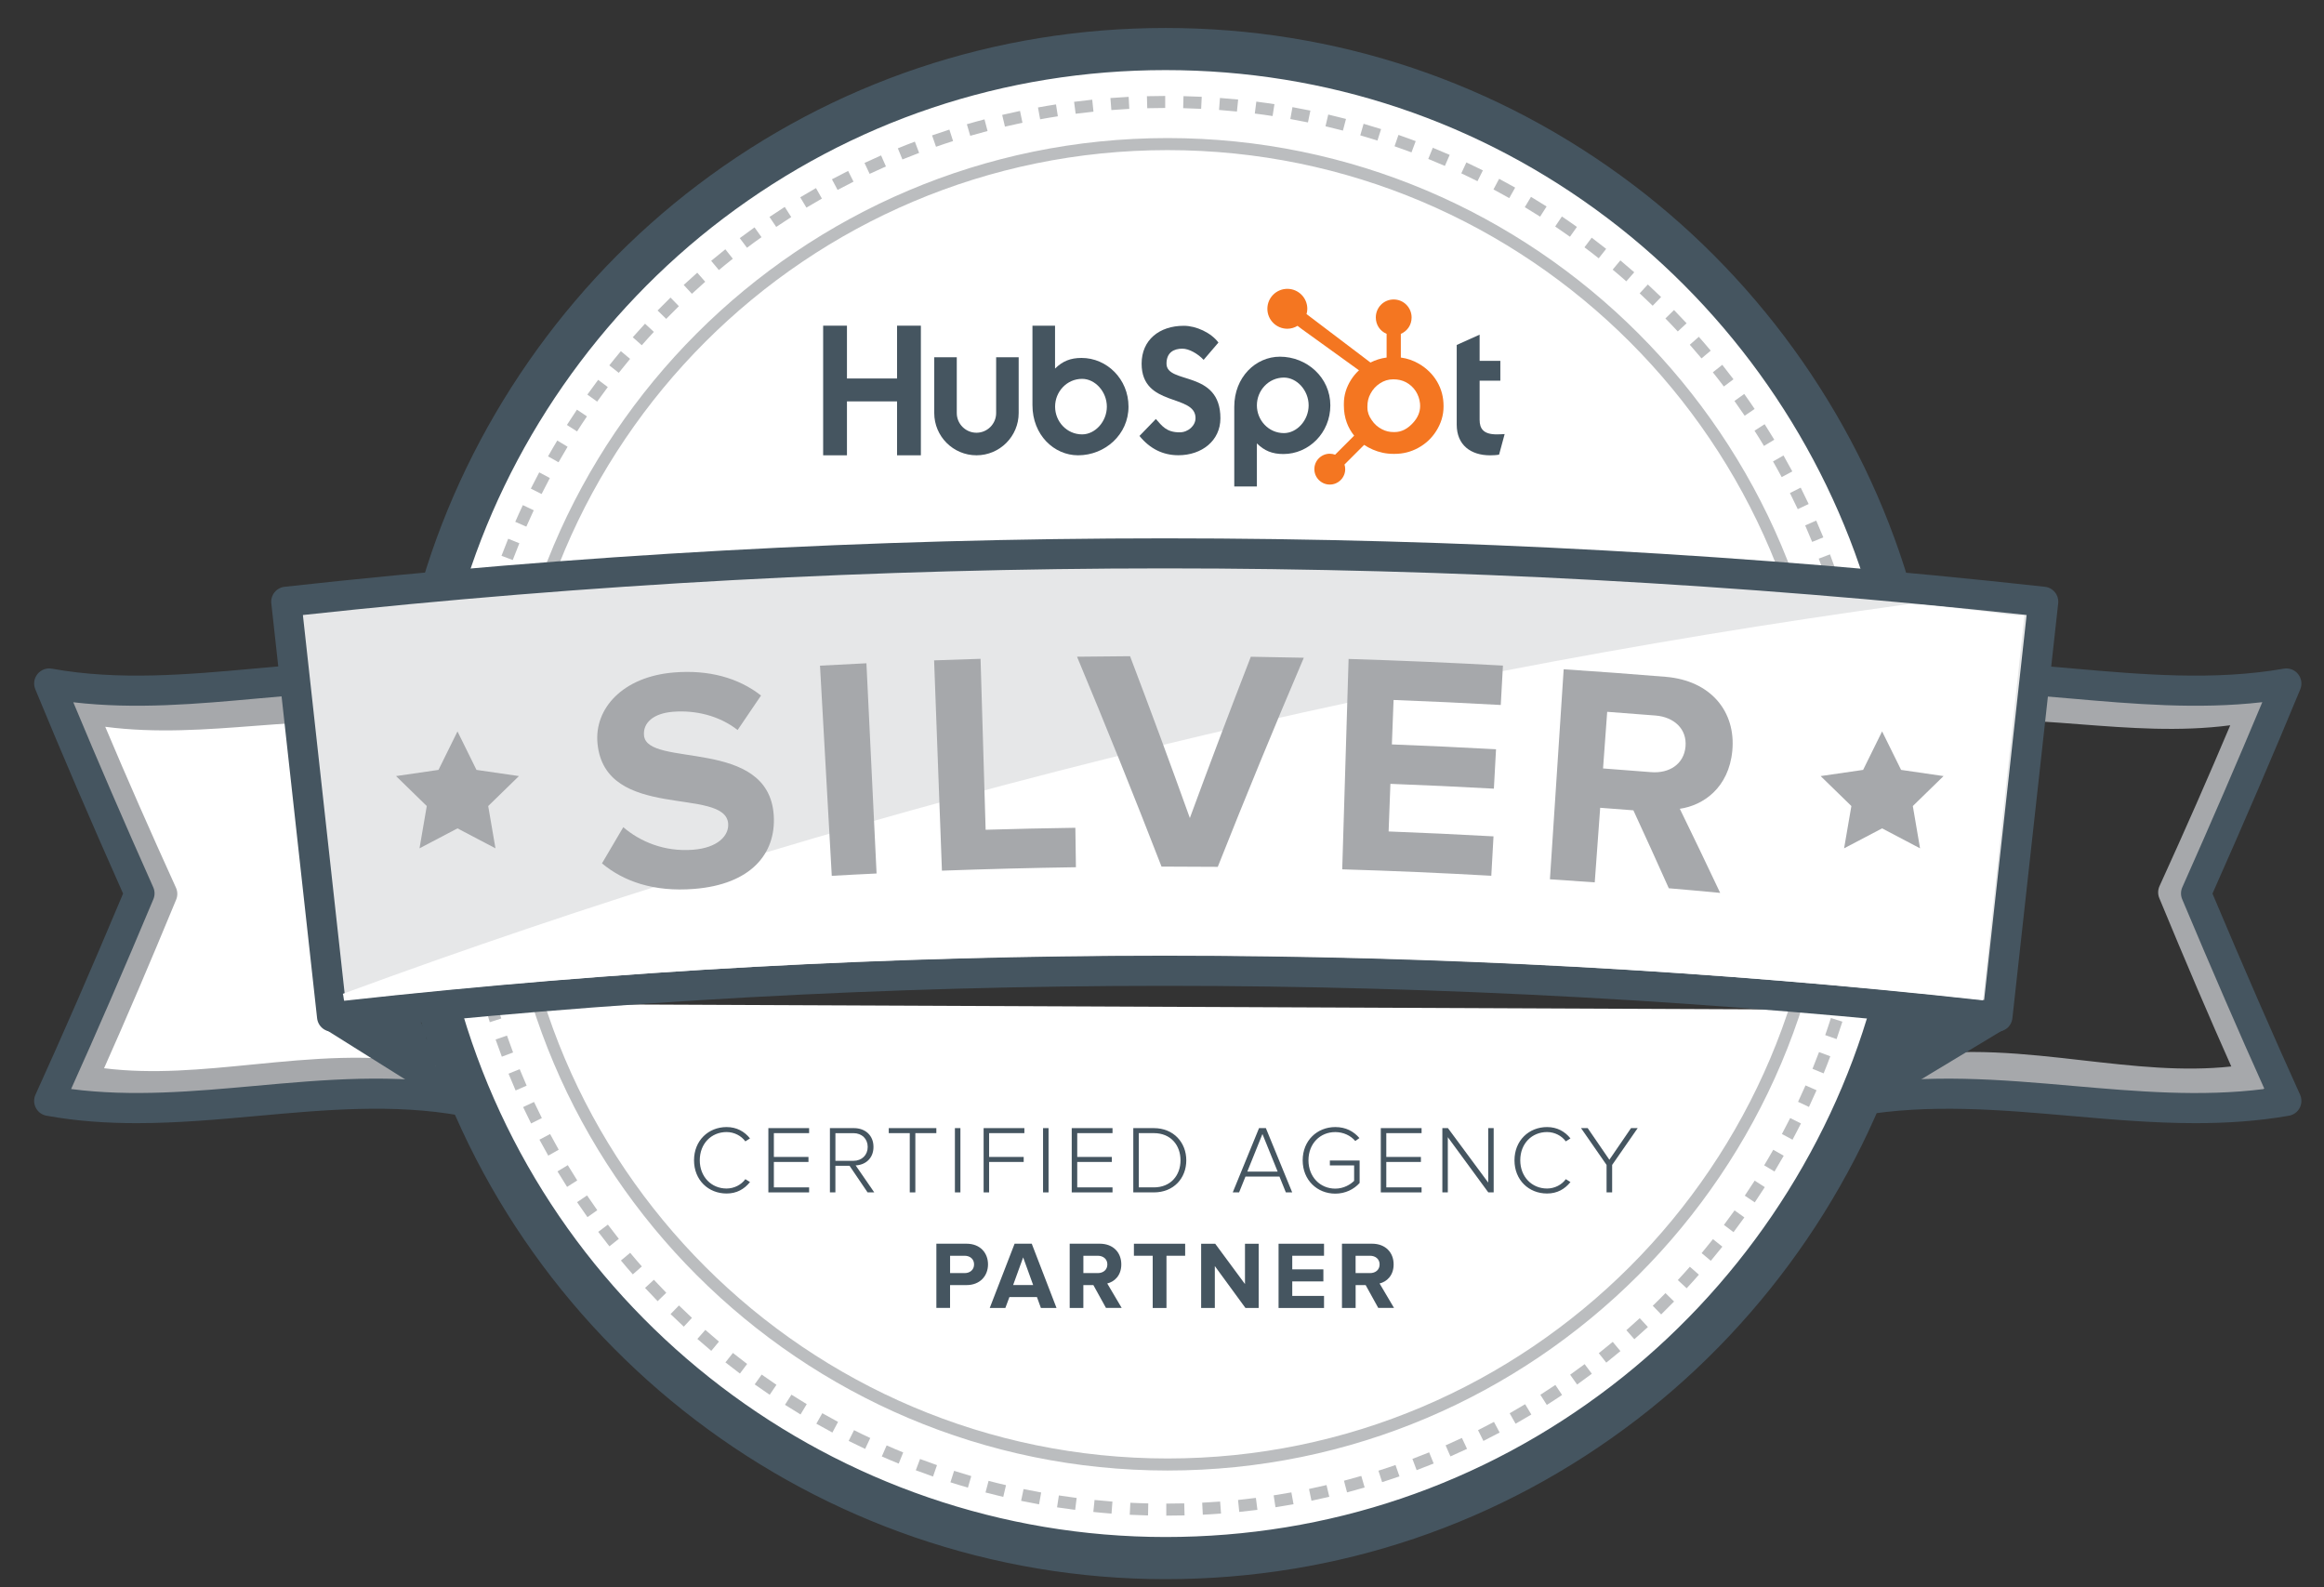
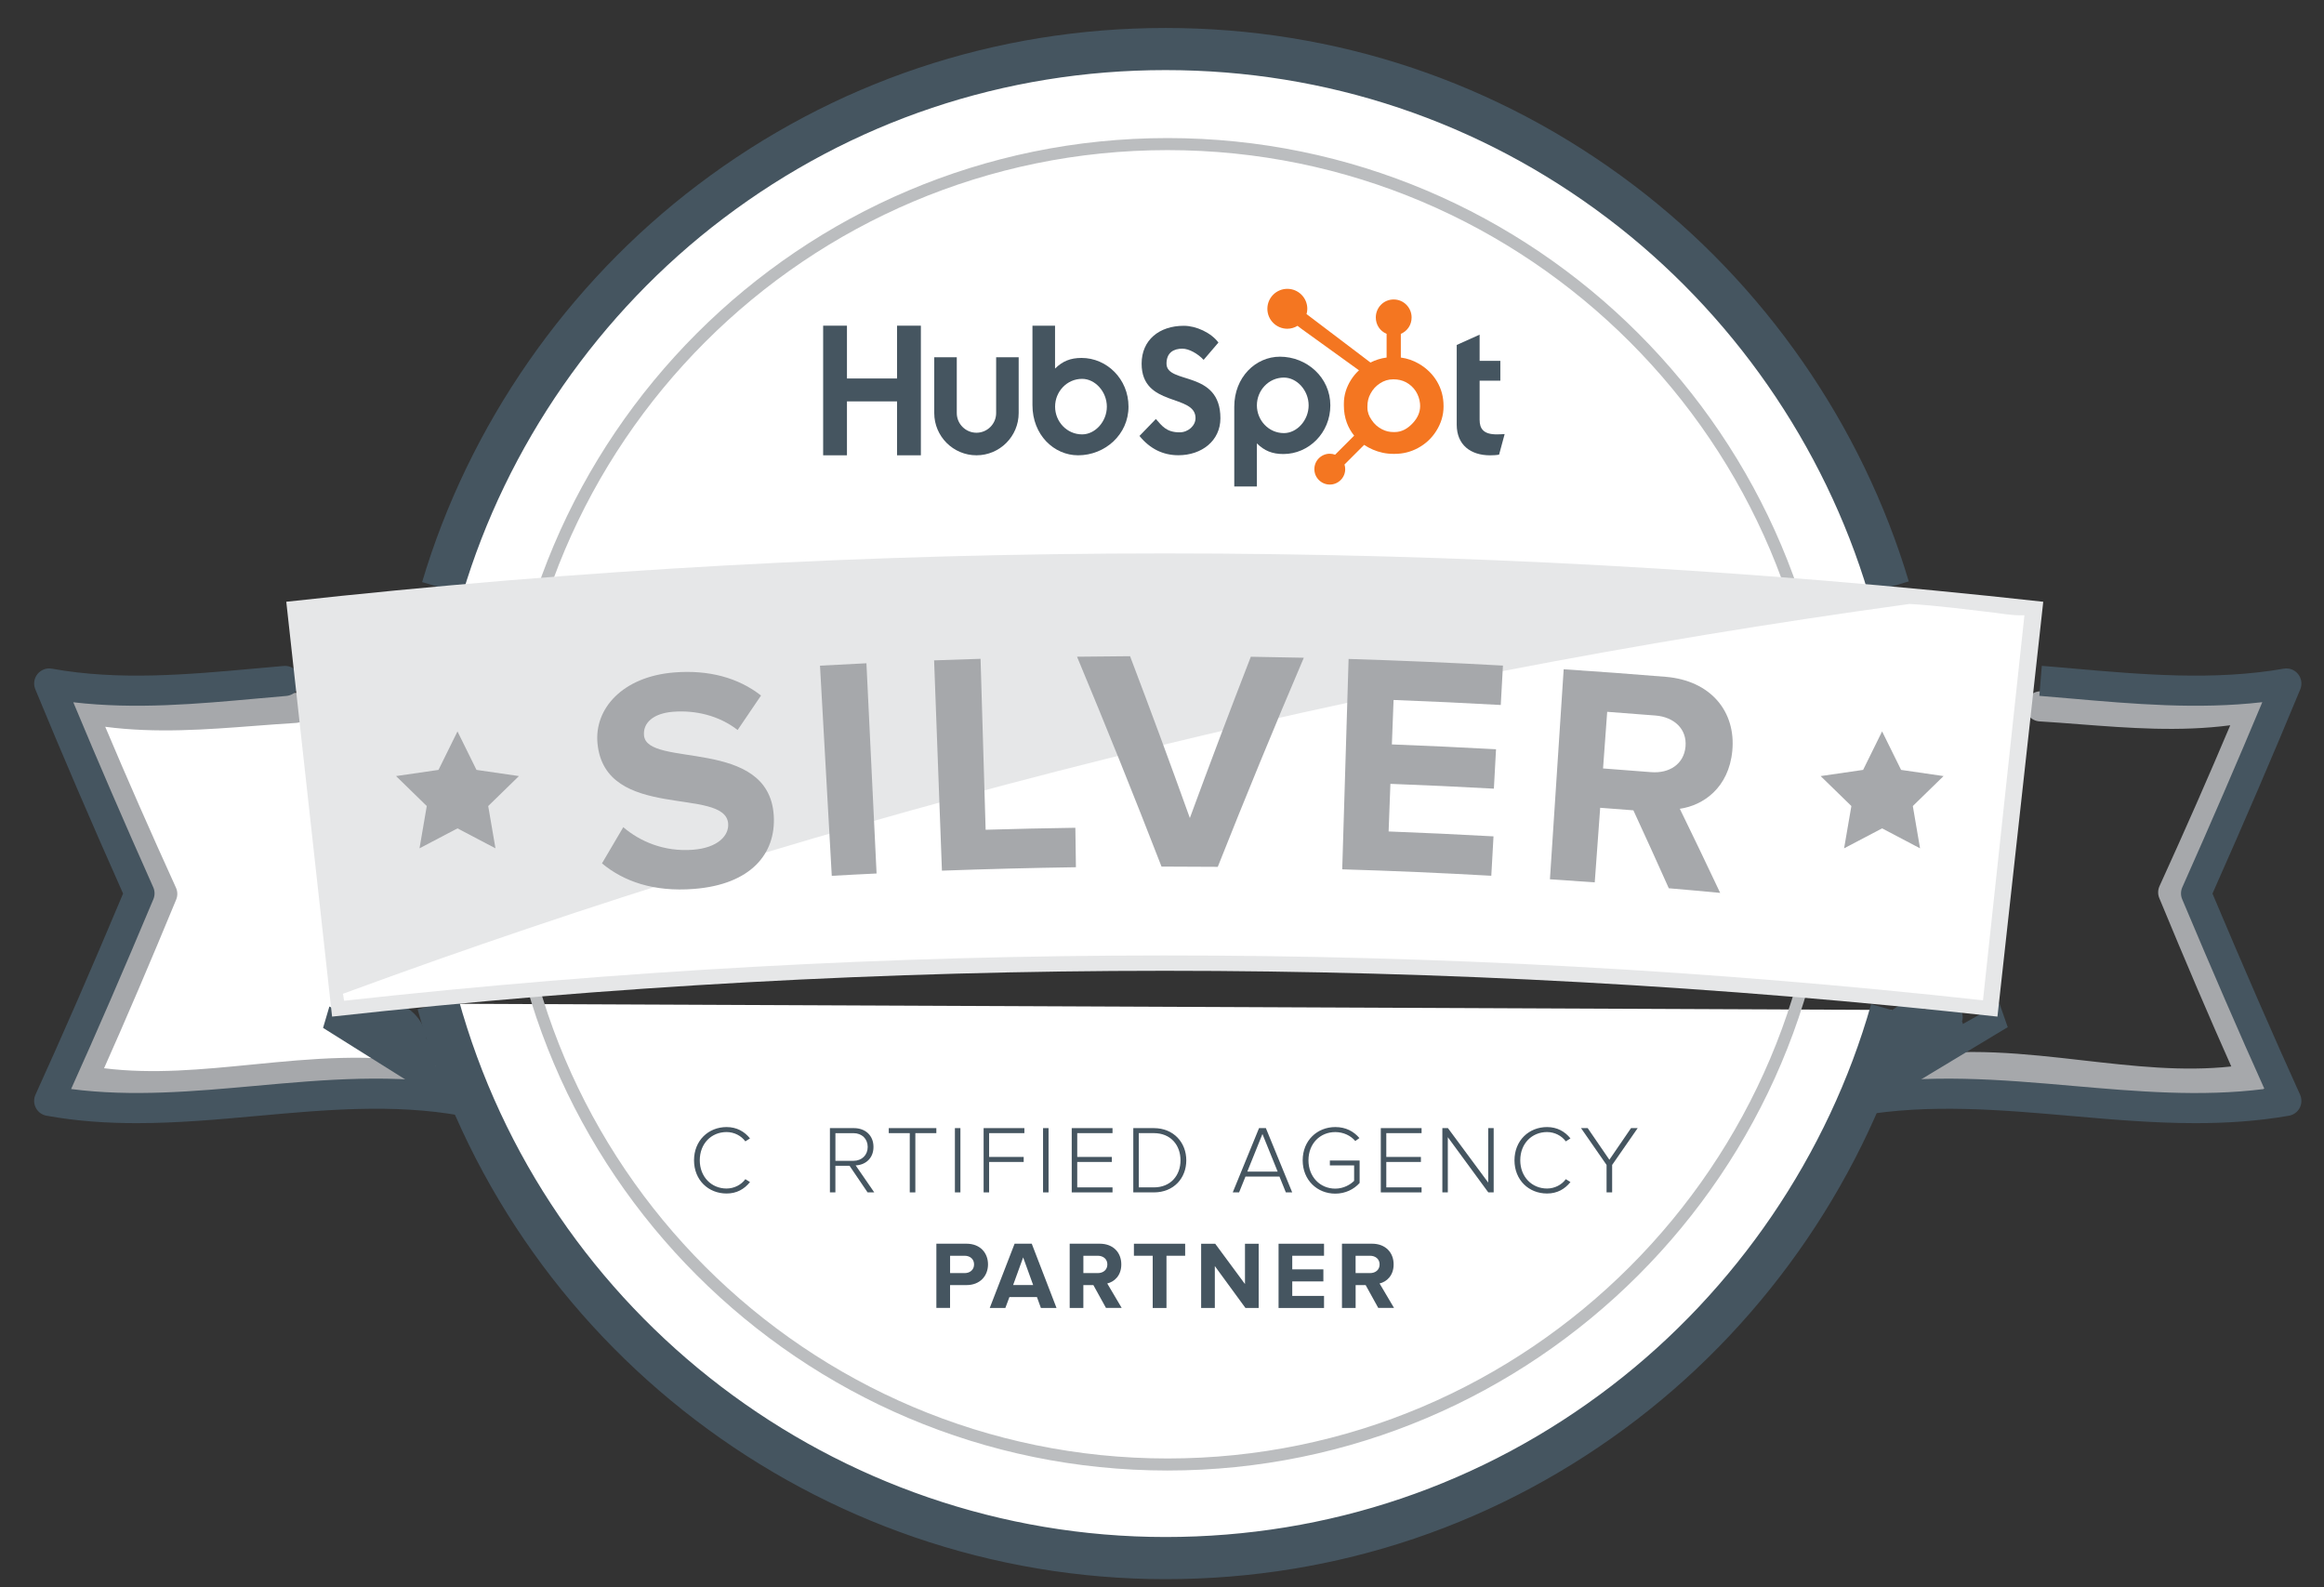
<svg xmlns="http://www.w3.org/2000/svg" xmlns:xlink="http://www.w3.org/1999/xlink" version="1.1" x="0px" y="0px" width="82px" height="56px" viewBox="-1.203 -0.987 82 56" overflow="visible" enable-background="new -1.203 -0.987 82 56" xml:space="preserve">
  <rect x="-1.203" y="-0.987" width="82" height="56" fill="#333333" stroke="none" />
  <defs>
</defs>
  <g>
    <defs>
      <rect id="SVGID_3_" x="1.116" y="23.438" width="13.327" height="14.424" />
    </defs>
    <clipPath id="SVGID_4_">
      <use xlink:href="#SVGID_3_" overflow="visible" />
    </clipPath>
    <path clip-path="url(#SVGID_4_)" fill="#FFFFFF" d="M13.913,37.083C9.841,36.307,5.771,37.876,1.7,37.119   c0.94-2.085,1.882-4.295,2.823-6.57c-0.958-2.104-1.917-4.277-2.875-6.581c2.519,0.536,5.038,0.174,7.558,0.021" />
    <path clip-path="url(#SVGID_4_)" fill="#A6A8AB" d="M4.2,37.862c-0.862,0-1.729-0.06-2.597-0.221   c-0.16-0.03-0.298-0.132-0.374-0.276c-0.075-0.145-0.08-0.315-0.013-0.464c0.827-1.832,1.72-3.908,2.728-6.343   c-1.029-2.265-1.941-4.356-2.787-6.387c-0.076-0.182-0.044-0.392,0.082-0.543c0.126-0.152,0.326-0.221,0.519-0.18   c1.97,0.419,3.919,0.27,5.982,0.112c0.478-0.037,0.955-0.073,1.433-0.102c0.293-0.015,0.544,0.205,0.562,0.498   c0.018,0.292-0.205,0.544-0.498,0.562c-0.472,0.029-0.944,0.065-1.417,0.101c-1.733,0.133-3.517,0.27-5.31,0.035   c0.762,1.805,1.583,3.671,2.495,5.675c0.062,0.134,0.064,0.287,0.008,0.423c-0.933,2.257-1.769,4.211-2.544,5.949   c1.726,0.215,3.448,0.045,5.259-0.134c2.047-0.201,4.165-0.41,6.284-0.006c0.288,0.055,0.477,0.333,0.422,0.621   c-0.055,0.288-0.333,0.477-0.621,0.422c-1.969-0.375-3.917-0.184-5.981,0.021C6.641,37.742,5.425,37.862,4.2,37.862" />
  </g>
  <g>
    <defs>
      <rect id="SVGID_2_" x="65.577" y="23.383" width="13.306" height="14.39" />
    </defs>
    <clipPath id="SVGID_5_">
      <use xlink:href="#SVGID_2_" overflow="visible" />
    </clipPath>
    <path clip-path="url(#SVGID_5_)" fill="#A6A8AB" d="M76.071,37.772c-1.316,0-2.623-0.148-3.901-0.295   c-2.06-0.234-4.006-0.456-5.971-0.11c-0.288,0.051-0.563-0.143-0.614-0.432s0.142-0.563,0.431-0.615   c2.116-0.372,4.23-0.131,6.274,0.103c1.803,0.205,3.518,0.401,5.236,0.215c-0.775-1.737-1.609-3.688-2.54-5.939   c-0.057-0.136-0.054-0.289,0.007-0.423c0.914-2.004,1.734-3.87,2.496-5.675c-1.79,0.234-3.57,0.098-5.3-0.035   c-0.476-0.037-0.951-0.073-1.427-0.102c-0.293-0.018-0.516-0.27-0.498-0.562s0.266-0.515,0.562-0.498   c0.48,0.029,0.962,0.066,1.443,0.103c2.06,0.158,4.005,0.307,5.971-0.112c0.194-0.041,0.394,0.028,0.52,0.18   c0.126,0.152,0.157,0.361,0.082,0.543c-0.845,2.03-1.758,4.122-2.787,6.387c1.007,2.432,1.9,4.508,2.729,6.342   c0.067,0.15,0.062,0.322-0.016,0.468s-0.217,0.246-0.379,0.274C77.615,37.722,76.841,37.772,76.071,37.772" />
  </g>
  <path fill="#455560" d="M76.267,38.638c-1.49,0-2.969-0.129-4.419-0.256c-2.448-0.214-4.98-0.436-7.438-0.006l-0.184-1.046  c2.594-0.454,5.196-0.227,7.713-0.006c2.224,0.194,4.516,0.395,6.757,0.108c-0.896-1.989-1.848-4.187-2.903-6.694  c-0.057-0.135-0.055-0.288,0.005-0.422c1.023-2.298,1.951-4.443,2.822-6.53c-2.281,0.263-4.56,0.063-6.772-0.13  c-0.365-0.032-0.729-0.063-1.094-0.093l0.086-1.059c0.367,0.03,0.733,0.062,1.101,0.094c2.448,0.214,4.98,0.436,7.437,0.006  c0.191-0.034,0.385,0.04,0.506,0.191c0.121,0.151,0.15,0.356,0.077,0.535c-0.953,2.304-1.968,4.665-3.099,7.209  c1.13,2.68,2.142,5.002,3.091,7.094c0.068,0.15,0.062,0.323-0.014,0.468c-0.077,0.146-0.217,0.247-0.378,0.275  C78.462,38.568,77.362,38.638,76.267,38.638" />
  <path fill="#455560" d="M3.622,38.638c-1.058,0-2.122-0.069-3.185-0.263c-0.161-0.029-0.3-0.131-0.375-0.276  c-0.076-0.145-0.081-0.316-0.013-0.466c0.946-2.077,1.958-4.399,3.091-7.094c-1.136-2.55-2.15-4.91-3.098-7.21  c-0.074-0.179-0.044-0.385,0.078-0.536c0.122-0.151,0.316-0.224,0.508-0.189c2.366,0.429,4.807,0.208,7.168-0.006  c0.337-0.031,0.674-0.061,1.012-0.09c0.292-0.026,0.549,0.191,0.574,0.484c0.025,0.292-0.192,0.549-0.484,0.574  c-0.335,0.029-0.671,0.059-1.006,0.089c-2.126,0.193-4.316,0.391-6.509,0.134c0.868,2.082,1.794,4.226,2.821,6.526  c0.06,0.134,0.062,0.286,0.005,0.422c-1.058,2.521-2.011,4.72-2.903,6.697c2.152,0.281,4.354,0.082,6.49-0.111  c2.431-0.221,4.945-0.448,7.453,0.006c0.288,0.053,0.48,0.329,0.428,0.617c-0.052,0.289-0.33,0.48-0.617,0.428  c-2.366-0.429-4.807-0.207-7.167,0.007C6.488,38.509,5.06,38.638,3.622,38.638" />
  <polygon fill="#455560" points="15.21,38.422 10.196,35.277 10.419,34.522 15.729,37.495 " />
  <path fill="#FFFFFF" d="M14.403,19.761C17.674,8.763,27.861,0.743,39.922,0.743c12.051,0,22.233,8.009,25.511,18.995" />
  <path fill="#455560" d="M15.116,19.973l-1.425-0.424c1.646-5.533,5.101-10.51,9.727-14.014C28.2,1.914,33.907,0,39.922,0  c6.01,0,11.713,1.911,16.495,5.528c4.624,3.499,8.079,8.47,9.729,13.997l-1.425,0.425c-1.561-5.227-4.828-9.928-9.202-13.237  C51,3.294,45.606,1.486,39.922,1.486c-5.688,0-11.084,1.81-15.606,5.234C19.939,10.035,16.672,14.741,15.116,19.973" />
  <polygon fill="#455560" points="30.449,12.366 28.681,12.366 28.681,10.503 27.841,10.503 27.841,15.076 28.681,15.076   28.681,13.174 30.449,13.174 30.449,15.076 31.289,15.076 31.289,10.503 30.449,10.503 " />
  <path fill="#455560" d="M33.945,13.586c0,0.383-0.312,0.694-0.694,0.694c-0.383,0-0.695-0.312-0.695-0.694v-1.968h-0.795v1.968  c0,0.822,0.668,1.49,1.49,1.49c0.821,0,1.489-0.668,1.489-1.49v-1.968h-0.795V13.586z" />
  <path fill="#455560" d="M36.959,11.641c-0.395,0-0.67,0.115-0.936,0.375v-1.513h-0.797v2.804c0,1.05,0.759,1.769,1.611,1.769  c0.948,0,1.778-0.732,1.778-1.717C38.616,12.385,37.85,11.641,36.959,11.641 M36.979,14.338c-0.541,0-0.954-0.451-0.954-0.979  c0-0.528,0.413-0.98,0.954-0.98c0.458,0,0.872,0.452,0.872,0.98C37.851,13.887,37.437,14.338,36.979,14.338" />
  <path fill="#455560" d="M39.956,11.842c0-0.401,0.267-0.528,0.56-0.528c0.235,0,0.547,0.178,0.75,0.395l0.522-0.611  c-0.261-0.35-0.789-0.591-1.222-0.591c-0.865,0-1.488,0.502-1.488,1.336c0,1.545,1.902,1.056,1.902,1.921  c0,0.267-0.26,0.502-0.56,0.502c-0.471,0-0.624-0.229-0.839-0.471l-0.579,0.598c0.369,0.452,0.827,0.681,1.374,0.681  c0.82,0,1.482-0.509,1.482-1.304C41.858,12.052,39.956,12.586,39.956,11.842" />
  <path fill="#455560" d="M43.958,11.597c-0.853,0-1.611,0.718-1.611,1.768v2.811h0.798v-1.52c0.266,0.261,0.541,0.375,0.936,0.375  c0.891,0,1.656-0.744,1.656-1.717C45.736,12.328,44.905,11.597,43.958,11.597 M44.099,14.293c-0.54,0-0.954-0.452-0.954-0.979  c0-0.528,0.414-0.98,0.954-0.98c0.458,0,0.872,0.452,0.872,0.98C44.971,13.841,44.557,14.293,44.099,14.293" />
  <path fill="#455560" d="M51.608,14.338c-0.471,0-0.604-0.203-0.604-0.515v-1.38h0.731v-0.7h-0.731V10.82l-0.808,0.363v2.812  c0,0.719,0.496,1.082,1.177,1.082c0.102,0,0.241-0.007,0.318-0.025l0.196-0.725C51.798,14.332,51.697,14.338,51.608,14.338" />
  <path fill="#F47621" d="M49.507,12.483c-0.153-0.263-0.369-0.474-0.638-0.633c-0.201-0.117-0.408-0.191-0.645-0.223v-0.836  c0.236-0.1,0.38-0.32,0.38-0.578c0-0.351-0.282-0.635-0.633-0.635c-0.352,0-0.63,0.284-0.63,0.635c0,0.257,0.145,0.478,0.381,0.578  v0.836c-0.207,0.027-0.392,0.086-0.569,0.176c-0.363-0.276-1.559-1.181-2.256-1.71c0.017-0.06,0.027-0.121,0.027-0.186  c0-0.389-0.316-0.704-0.705-0.704s-0.704,0.315-0.704,0.704c0,0.388,0.314,0.704,0.704,0.704c0.132,0,0.255-0.039,0.36-0.103  l0.147,0.112l2.021,1.457c-0.107,0.098-0.2,0.209-0.28,0.335c-0.161,0.255-0.253,0.536-0.253,0.842v0.064  c0,0.215,0.034,0.418,0.104,0.609c0.062,0.167,0.148,0.318,0.259,0.455l-0.672,0.672c-0.06-0.021-0.123-0.034-0.188-0.034  c-0.146,0-0.281,0.057-0.385,0.159c-0.103,0.103-0.159,0.239-0.159,0.385s0.057,0.282,0.159,0.384  c0.104,0.103,0.239,0.16,0.385,0.16s0.282-0.057,0.385-0.16c0.103-0.103,0.159-0.239,0.159-0.384c0-0.056-0.009-0.111-0.025-0.163  l0.693-0.693c0.096,0.065,0.198,0.119,0.309,0.167c0.218,0.094,0.458,0.15,0.721,0.15h0.048c0.291,0,0.565-0.067,0.823-0.207  c0.271-0.147,0.487-0.349,0.647-0.606c0.162-0.259,0.254-0.543,0.254-0.857v-0.016C49.732,13.029,49.658,12.744,49.507,12.483   M48.657,13.928c-0.188,0.209-0.404,0.328-0.649,0.328h-0.04c-0.14,0-0.276-0.028-0.41-0.099c-0.15-0.077-0.268-0.182-0.361-0.322  c-0.098-0.137-0.152-0.282-0.152-0.44v-0.048c0-0.156,0.032-0.304,0.108-0.443c0.08-0.153,0.19-0.273,0.335-0.367  c0.143-0.094,0.296-0.141,0.465-0.141h0.016c0.153,0,0.299,0.031,0.436,0.102c0.14,0.075,0.254,0.178,0.343,0.312  c0.086,0.134,0.137,0.28,0.153,0.438c0.002,0.033,0.004,0.062,0.004,0.094C48.903,13.554,48.821,13.748,48.657,13.928" />
  <polygon fill="#455560" points="64.554,38.316 64.036,37.39 69.345,34.416 69.638,35.251 " />
  <path fill="#455560" d="M11.053,35.309c0.327,0.161,0.654,0.322,0.981,0.484c0.23,0.114,0.66,0.231,0.805,0.463  c0.239,0.383,0.846,0.322,0.97-0.127c0.181-0.652-0.204-1.351-0.807-1.648c-0.333-0.164-0.499-0.044-0.786,0.106  c-0.301,0.158-0.615,0.179-0.951,0.195c-0.627,0.031-0.685,0.823-0.141,1.043c0.453,0.183,0.836,0.381,1.202,0.706  c0.347,0.31,0.731,0.487,1.206,0.487c0.364,0,0.682-0.245,0.68-0.626c-0.002-0.399-0.314-0.75-0.649-0.925  c-0.605-0.316-1.143,0.6-0.536,0.917c0.038,0.029,0.08,0.046,0.125,0.05c0.088-0.152,0.175-0.306,0.263-0.459  c0.116-0.088,0.129,0.03-0.039-0.032c-0.126-0.048-0.189-0.077-0.298-0.163c-0.179-0.141-0.331-0.301-0.522-0.429  c-0.353-0.237-0.756-0.392-1.148-0.55l-0.141,1.042c0.655-0.032,1.118-0.177,1.693-0.467h-0.536c0.159,0.075,0.42,0.258,0.362,0.47  c0.324-0.042,0.647-0.084,0.971-0.127c-0.434-0.693-1.466-0.982-2.167-1.328C10.979,34.09,10.44,35.006,11.053,35.309" />
  <path fill="#455560" d="M67.242,34.392c-0.701,0.346-1.733,0.635-2.166,1.328c0.323,0.042,0.646,0.085,0.971,0.127  c-0.06-0.212,0.202-0.395,0.361-0.47h-0.536c0.576,0.29,1.04,0.435,1.694,0.467c-0.048-0.348-0.095-0.695-0.142-1.043  c-0.393,0.159-0.795,0.313-1.148,0.551c-0.166,0.111-0.313,0.239-0.463,0.372c-0.093,0.082-0.163,0.157-0.281,0.198  c-0.05,0.019-0.102,0.027-0.154,0.027c-0.117,0.004-0.104,0.014,0.039,0.027c0.088,0.152,0.175,0.306,0.263,0.458  c0.046-0.004,0.088-0.021,0.126-0.05c0.605-0.317,0.069-1.233-0.536-0.917c-0.33,0.172-0.618,0.497-0.648,0.883  c-0.03,0.399,0.302,0.668,0.679,0.668c0.433,0,0.823-0.147,1.146-0.432c0.391-0.346,0.776-0.565,1.262-0.762  c0.539-0.219,0.49-1.012-0.141-1.043c-0.336-0.017-0.65-0.037-0.951-0.195c-0.282-0.147-0.459-0.269-0.786-0.106  c-0.603,0.298-0.987,0.996-0.807,1.648c0.124,0.45,0.73,0.51,0.971,0.127c0.147-0.236,0.564-0.345,0.805-0.463l0.98-0.484  C68.391,35.006,67.853,34.09,67.242,34.392" />
  <path fill="#FFFFFF" d="M65.534,34.644c-3.168,11.162-13.435,19.338-25.612,19.338c-12.257,0-22.58-8.284-25.673-19.559" />
  <path fill="#455560" d="M39.922,54.726c-12.29,0-23.142-8.269-26.39-20.106l1.434-0.394c3.071,11.194,13.333,19.013,24.956,19.013  c5.746,0,11.185-1.843,15.732-5.33c4.403-3.377,7.658-8.16,9.164-13.468l1.431,0.406c-1.593,5.613-5.034,10.671-9.689,14.241  C51.75,52.776,45.997,54.726,39.922,54.726" />
  <path fill="#455560" d="M23.285,39.949c0-0.697,0.507-1.173,1.149-1.173c0.36,0,0.632,0.159,0.826,0.4l-0.164,0.105  c-0.143-0.196-0.391-0.329-0.663-0.329c-0.534,0-0.945,0.404-0.945,0.996c0,0.584,0.411,0.996,0.945,0.996  c0.271,0,0.52-0.133,0.663-0.33l0.164,0.102c-0.201,0.249-0.466,0.404-0.826,0.404C23.792,41.121,23.285,40.646,23.285,39.949" />
-   <polygon fill="#455560" points="25.908,41.081 25.908,38.813 27.346,38.813 27.346,38.99 26.102,38.99 26.102,39.83 27.323,39.83   27.323,40.007 26.102,40.007 26.102,40.904 27.346,40.904 27.346,41.081 " />
  <path fill="#455560" d="M29.409,41.081l-0.636-0.938h-0.5v0.938H28.08v-2.268h0.847c0.391,0,0.69,0.248,0.69,0.663  c0,0.411-0.292,0.639-0.629,0.652l0.656,0.952H29.409z M29.413,39.477c0-0.286-0.204-0.486-0.503-0.486h-0.636v0.976h0.636  C29.208,39.966,29.413,39.762,29.413,39.477" />
  <polygon fill="#455560" points="30.897,41.081 30.897,38.99 30.156,38.99 30.156,38.813 31.835,38.813 31.835,38.99 31.094,38.99   31.094,41.081 " />
  <rect x="32.49" y="38.813" fill="#455560" width="0.194" height="2.268" />
  <polygon fill="#455560" points="33.503,41.081 33.503,38.813 34.941,38.813 34.941,38.99 33.697,38.99 33.697,39.83 34.917,39.83   34.917,40.007 33.697,40.007 33.697,41.081 " />
  <rect x="35.6" y="38.813" fill="#455560" width="0.194" height="2.268" />
  <polygon fill="#455560" points="36.612,41.081 36.612,38.813 38.051,38.813 38.051,38.99 36.806,38.99 36.806,39.83 38.027,39.83   38.027,40.007 36.806,40.007 36.806,40.904 38.051,40.904 38.051,41.081 " />
  <path fill="#455560" d="M38.784,41.081v-2.268h0.724c0.704,0,1.146,0.513,1.146,1.136c0,0.629-0.442,1.132-1.146,1.132H38.784z   M40.45,39.949c0-0.53-0.34-0.959-0.942-0.959h-0.53v1.914h0.53C40.106,40.904,40.45,40.479,40.45,39.949" />
  <path fill="#455560" d="M44.167,41.081l-0.225-0.558h-1.2l-0.225,0.558h-0.224l0.928-2.268h0.241l0.929,2.268H44.167z   M43.341,39.021l-0.534,1.326h1.071L43.341,39.021z" />
  <path fill="#455560" d="M44.761,39.949c0-0.701,0.514-1.173,1.149-1.173c0.374,0,0.646,0.149,0.853,0.388l-0.146,0.104  c-0.16-0.19-0.418-0.315-0.707-0.315c-0.534,0-0.945,0.404-0.945,0.996c0,0.584,0.411,0.999,0.945,0.999  c0.302,0,0.54-0.149,0.666-0.275v-0.544H45.72v-0.173h1.05v0.792c-0.2,0.224-0.503,0.377-0.859,0.377  C45.275,41.125,44.761,40.649,44.761,39.949" />
  <polygon fill="#455560" points="47.517,41.081 47.517,38.813 48.956,38.813 48.956,38.99 47.711,38.99 47.711,39.83 48.932,39.83   48.932,40.007 47.711,40.007 47.711,40.904 48.956,40.904 48.956,41.081 " />
  <polygon fill="#455560" points="51.31,41.081 49.882,39.133 49.882,41.081 49.689,41.081 49.689,38.813 49.886,38.813   51.307,40.734 51.307,38.813 51.5,38.813 51.5,41.081 " />
  <path fill="#455560" d="M52.234,39.949c0-0.697,0.507-1.173,1.149-1.173c0.36,0,0.632,0.159,0.826,0.4l-0.164,0.105  c-0.143-0.196-0.391-0.329-0.662-0.329c-0.534,0-0.945,0.404-0.945,0.996c0,0.584,0.411,0.996,0.945,0.996  c0.271,0,0.52-0.133,0.662-0.33l0.164,0.102c-0.201,0.249-0.466,0.404-0.826,0.404C52.741,41.121,52.234,40.646,52.234,39.949" />
  <polygon fill="#455560" points="55.483,41.081 55.483,40.112 54.582,38.813 54.817,38.813 55.582,39.929 56.346,38.813   56.581,38.813 55.68,40.112 55.68,41.081 " />
  <path fill="#455560" d="M31.836,45.158v-2.267h1.061c0.493,0,0.761,0.333,0.761,0.73c0,0.395-0.271,0.73-0.761,0.73h-0.578v0.806  H31.836z M33.166,43.622c0-0.19-0.143-0.306-0.333-0.306h-0.513v0.612h0.513C33.023,43.929,33.166,43.81,33.166,43.622" />
  <path fill="#455560" d="M35.524,45.158l-0.139-0.384h-0.972l-0.143,0.384h-0.551l0.877-2.267h0.605l0.874,2.267H35.524z   M34.898,43.374l-0.354,0.976h0.707L34.898,43.374z" />
  <path fill="#455560" d="M37.821,45.158l-0.445-0.806h-0.354v0.806H36.54v-2.267H37.6c0.473,0,0.761,0.309,0.761,0.73  c0,0.401-0.251,0.615-0.496,0.673l0.51,0.863H37.821z M37.869,43.622c0-0.19-0.146-0.306-0.34-0.306h-0.506v0.612h0.506  C37.723,43.929,37.869,43.812,37.869,43.622" />
  <polygon fill="#455560" points="39.469,45.159 39.469,43.316 38.806,43.316 38.806,42.892 40.614,42.892 40.614,43.316   39.955,43.316 39.955,45.159 " />
  <polygon fill="#455560" points="42.742,45.159 41.661,43.68 41.661,45.159 41.178,45.159 41.178,42.892 41.674,42.892   42.725,44.315 42.725,42.892 43.208,42.892 43.208,45.159 " />
  <polygon fill="#455560" points="43.91,45.159 43.91,42.892 45.514,42.892 45.514,43.316 44.393,43.316 44.393,43.796 45.491,43.796   45.491,44.221 44.393,44.221 44.393,44.733 45.514,44.733 45.514,45.159 " />
  <path fill="#455560" d="M47.428,45.158l-0.445-0.806h-0.354v0.806h-0.482v-2.267h1.061c0.473,0,0.762,0.309,0.762,0.73  c0,0.401-0.252,0.615-0.496,0.673l0.51,0.863H47.428z M47.475,43.622c0-0.19-0.146-0.306-0.34-0.306h-0.507v0.612h0.507  C47.33,43.929,47.475,43.812,47.475,43.622" />
  <path fill="#BBBDBF" d="M39.992,50.893c-12.96,0-23.504-10.544-23.504-23.504c0-12.96,10.544-23.505,23.504-23.505  s23.505,10.544,23.505,23.505C63.497,40.349,52.952,50.893,39.992,50.893 M39.992,4.309c-12.726,0-23.08,10.354-23.08,23.08  c0,12.726,10.354,23.079,23.08,23.079c12.726,0,23.08-10.354,23.08-23.079C63.072,14.662,52.717,4.309,39.992,4.309" />
-   <path fill="#BBBDBF" d="M39.948,52.485v-0.425c0.212,0,0.423-0.002,0.634-0.008l0.011,0.425  C40.379,52.482,40.164,52.485,39.948,52.485 M39.304,52.478c-0.215-0.005-0.43-0.014-0.645-0.024l0.021-0.424  c0.21,0.011,0.422,0.019,0.633,0.023L39.304,52.478z M41.237,52.452l-0.022-0.424c0.212-0.011,0.423-0.024,0.633-0.04l0.032,0.423  C41.667,52.428,41.453,52.441,41.237,52.452 M38.016,52.413c-0.214-0.017-0.429-0.035-0.642-0.058l0.043-0.423  c0.209,0.022,0.42,0.04,0.631,0.057L38.016,52.413z M42.523,52.354l-0.043-0.422c0.21-0.022,0.42-0.046,0.63-0.073l0.054,0.422  C42.951,52.308,42.737,52.332,42.523,52.354 M36.733,52.282c-0.214-0.027-0.427-0.058-0.639-0.09l0.064-0.42  c0.208,0.032,0.418,0.062,0.628,0.089L36.733,52.282z M43.801,52.189l-0.064-0.42c0.209-0.032,0.418-0.067,0.625-0.104l0.076,0.418  C44.226,52.121,44.014,52.156,43.801,52.189 M35.459,52.086c-0.212-0.038-0.423-0.079-0.633-0.123l0.086-0.415  c0.207,0.042,0.414,0.083,0.622,0.12L35.459,52.086z M45.071,51.959l-0.087-0.415c0.207-0.044,0.413-0.09,0.618-0.138L45.7,51.82  C45.491,51.869,45.282,51.915,45.071,51.959 M34.196,51.824c-0.209-0.049-0.418-0.101-0.626-0.156l0.108-0.41  c0.204,0.054,0.409,0.104,0.615,0.152L34.196,51.824z M46.326,51.664l-0.108-0.411c0.205-0.054,0.408-0.11,0.611-0.169l0.118,0.408  C46.741,51.552,46.534,51.609,46.326,51.664 M32.949,51.497c-0.207-0.061-0.413-0.122-0.617-0.188l0.129-0.405  c0.201,0.064,0.403,0.126,0.606,0.185L32.949,51.497z M47.564,51.304l-0.13-0.405c0.202-0.063,0.402-0.131,0.602-0.2l0.14,0.401  C47.973,51.17,47.769,51.238,47.564,51.304 M31.718,51.105c-0.204-0.071-0.407-0.145-0.608-0.221l0.15-0.397  c0.198,0.075,0.397,0.146,0.598,0.216L31.718,51.105z M48.782,50.88l-0.149-0.397c0.197-0.075,0.395-0.152,0.59-0.231l0.16,0.394  C49.183,50.725,48.983,50.804,48.782,50.88 M30.507,50.649c-0.2-0.081-0.398-0.165-0.596-0.252l0.17-0.39  c0.194,0.086,0.389,0.168,0.585,0.248L30.507,50.649z M49.974,50.395l-0.17-0.39c0.192-0.085,0.385-0.172,0.575-0.261l0.181,0.385  C50.366,50.22,50.17,50.308,49.974,50.395 M29.323,50.131c-0.195-0.092-0.389-0.186-0.582-0.282l0.19-0.38  c0.189,0.096,0.38,0.188,0.572,0.277L29.323,50.131z M51.138,49.849l-0.19-0.38c0.188-0.095,0.376-0.191,0.562-0.291l0.2,0.375  C51.52,49.653,51.33,49.752,51.138,49.849 M28.167,49.553c-0.19-0.102-0.379-0.206-0.566-0.312l0.21-0.37  c0.184,0.104,0.369,0.207,0.556,0.307L28.167,49.553z M52.273,49.242l-0.209-0.369c0.184-0.104,0.365-0.21,0.546-0.319l0.219,0.364  C52.645,49.028,52.459,49.137,52.273,49.242 M27.043,48.915c-0.184-0.111-0.367-0.225-0.549-0.34l0.228-0.358  c0.179,0.113,0.359,0.225,0.54,0.334L27.043,48.915z M53.375,48.579l-0.228-0.358c0.178-0.113,0.354-0.229,0.529-0.347l0.237,0.353  C53.737,48.347,53.557,48.464,53.375,48.579 M25.955,48.221c-0.178-0.12-0.355-0.242-0.53-0.367l0.247-0.346  c0.172,0.122,0.346,0.243,0.521,0.361L25.955,48.221z M54.444,47.86l-0.246-0.347c0.172-0.122,0.342-0.247,0.511-0.373l0.255,0.339  C54.792,47.608,54.619,47.735,54.444,47.86 M24.904,47.472c-0.172-0.129-0.342-0.26-0.511-0.394l0.264-0.333  c0.166,0.131,0.333,0.261,0.502,0.388L24.904,47.472z M55.473,47.087l-0.264-0.333c0.166-0.132,0.33-0.265,0.492-0.4l0.271,0.326  C55.809,46.817,55.642,46.953,55.473,47.087 M23.893,46.671c-0.165-0.138-0.329-0.278-0.49-0.42l0.281-0.319  c0.159,0.14,0.319,0.277,0.481,0.413L23.893,46.671z M56.463,46.261l-0.281-0.319c0.159-0.139,0.315-0.28,0.471-0.424l0.289,0.312  C56.784,45.976,56.625,46.119,56.463,46.261 M22.924,45.818c-0.158-0.146-0.314-0.294-0.467-0.444l0.296-0.304  c0.151,0.147,0.305,0.293,0.459,0.437L22.924,45.818z M57.41,45.386l-0.297-0.305c0.151-0.146,0.301-0.296,0.448-0.447l0.304,0.296  C57.715,45.084,57.563,45.236,57.41,45.386 M22.001,44.919c-0.15-0.154-0.298-0.31-0.444-0.468l0.312-0.288  c0.143,0.154,0.289,0.308,0.437,0.459L22.001,44.919z M58.309,44.463l-0.312-0.289c0.144-0.154,0.286-0.312,0.425-0.47l0.319,0.28  C58.6,44.146,58.456,44.306,58.309,44.463 M21.125,43.973c-0.142-0.161-0.282-0.324-0.419-0.489l0.326-0.272  c0.135,0.163,0.273,0.323,0.412,0.481L21.125,43.973z M59.162,43.494l-0.325-0.271c0.135-0.162,0.269-0.326,0.4-0.492l0.332,0.264  C59.436,43.163,59.299,43.33,59.162,43.494 M20.299,42.984c-0.133-0.169-0.265-0.339-0.394-0.511l0.34-0.255  c0.127,0.169,0.256,0.336,0.387,0.501L20.299,42.984z M59.963,42.484l-0.339-0.256c0.127-0.169,0.252-0.34,0.375-0.512l0.346,0.247  C60.22,42.139,60.093,42.312,59.963,42.484 M19.525,41.954c-0.124-0.175-0.247-0.351-0.367-0.529l0.353-0.237  c0.118,0.175,0.238,0.349,0.36,0.521L19.525,41.954z M60.712,41.433l-0.352-0.237c0.118-0.176,0.234-0.353,0.349-0.53l0.357,0.229  C60.951,41.074,60.833,41.255,60.712,41.433 M18.806,40.887c-0.115-0.181-0.228-0.363-0.339-0.547l0.364-0.22  c0.109,0.181,0.22,0.36,0.333,0.538L18.806,40.887z M61.408,40.345l-0.364-0.219c0.109-0.182,0.216-0.364,0.32-0.549l0.37,0.21  C61.627,39.975,61.518,40.16,61.408,40.345 M18.142,39.784c-0.105-0.187-0.209-0.374-0.311-0.563l0.375-0.2  c0.1,0.187,0.201,0.371,0.305,0.554L18.142,39.784z M62.044,39.222l-0.374-0.201c0.1-0.186,0.197-0.374,0.292-0.563l0.38,0.19  C62.246,38.84,62.146,39.031,62.044,39.222 M17.536,38.649c-0.096-0.191-0.189-0.385-0.281-0.578l0.385-0.181  c0.089,0.19,0.182,0.381,0.276,0.568L17.536,38.649z M62.624,38.066l-0.384-0.181c0.09-0.191,0.177-0.385,0.263-0.579l0.389,0.171  C62.804,37.675,62.715,37.871,62.624,38.066 M16.99,37.485c-0.085-0.195-0.169-0.393-0.25-0.592l0.393-0.16  c0.08,0.195,0.162,0.389,0.246,0.582L16.99,37.485z M63.142,36.882l-0.393-0.161c0.079-0.195,0.157-0.393,0.231-0.591l0.397,0.149  C63.302,36.481,63.224,36.683,63.142,36.882 M16.504,36.293c-0.076-0.2-0.149-0.402-0.22-0.605l0.401-0.14  c0.07,0.199,0.142,0.397,0.216,0.596L16.504,36.293z M63.599,35.672l-0.401-0.14c0.069-0.2,0.137-0.401,0.201-0.604l0.405,0.129  C63.738,35.264,63.669,35.468,63.599,35.672 M16.079,35.076c-0.065-0.205-0.128-0.41-0.188-0.617l0.408-0.119  c0.059,0.203,0.121,0.406,0.185,0.606L16.079,35.076z M63.992,34.44l-0.408-0.118c0.059-0.203,0.115-0.406,0.169-0.611l0.411,0.108  C64.109,34.027,64.051,34.234,63.992,34.44 M15.719,33.838c-0.055-0.208-0.107-0.416-0.156-0.626l0.413-0.098  c0.049,0.206,0.1,0.411,0.154,0.615L15.719,33.838z M64.319,33.193l-0.413-0.098c0.048-0.205,0.094-0.411,0.137-0.618l0.416,0.086  C64.415,32.774,64.369,32.984,64.319,33.193 M15.422,32.583c-0.043-0.211-0.085-0.421-0.124-0.633l0.418-0.076  c0.038,0.208,0.079,0.415,0.122,0.622L15.422,32.583z M64.582,31.931l-0.418-0.075c0.038-0.208,0.072-0.416,0.104-0.626l0.42,0.065  C64.656,31.508,64.62,31.72,64.582,31.931 M15.192,31.313c-0.033-0.212-0.063-0.425-0.091-0.638l0.421-0.055  c0.027,0.21,0.057,0.42,0.089,0.628L15.192,31.313z M64.778,30.656l-0.421-0.054c0.026-0.21,0.051-0.419,0.072-0.63l0.423,0.043  C64.831,30.23,64.805,30.443,64.778,30.656 M15.027,30.035c-0.022-0.213-0.042-0.427-0.058-0.643l0.423-0.032  c0.017,0.211,0.035,0.422,0.057,0.631L15.027,30.035z M64.91,29.374l-0.424-0.032c0.016-0.211,0.029-0.422,0.04-0.633l0.425,0.021  C64.939,28.945,64.926,29.16,64.91,29.374 M14.928,28.75c-0.011-0.215-0.02-0.429-0.025-0.645l0.425-0.011  c0.006,0.212,0.014,0.423,0.024,0.633L14.928,28.75z M64.975,28.086l-0.425-0.011c0.005-0.21,0.008-0.422,0.008-0.634v-0.038h0.425  v0.038C64.983,27.657,64.98,27.872,64.975,28.086 M14.895,27.46v-0.022c0-0.206,0.002-0.414,0.007-0.622l0.425,0.01  c-0.005,0.205-0.007,0.41-0.007,0.615L14.895,27.46z M64.548,26.77c-0.005-0.212-0.014-0.423-0.024-0.634l0.424-0.021  c0.012,0.214,0.02,0.429,0.025,0.644L64.548,26.77z M15.35,26.193l-0.424-0.021c0.01-0.215,0.024-0.43,0.04-0.644l0.424,0.032  C15.375,25.771,15.361,25.981,15.35,26.193 M64.483,25.504c-0.017-0.211-0.035-0.422-0.058-0.631l0.423-0.044  c0.022,0.213,0.042,0.427,0.059,0.642L64.483,25.504z M15.446,24.929l-0.422-0.042c0.021-0.214,0.046-0.428,0.073-0.641l0.422,0.054  C15.491,24.508,15.467,24.718,15.446,24.929 M64.352,24.243c-0.027-0.21-0.057-0.419-0.09-0.628l0.42-0.065  c0.033,0.212,0.063,0.425,0.091,0.638L64.352,24.243z M15.606,23.671l-0.42-0.064c0.033-0.212,0.068-0.425,0.106-0.636l0.418,0.075  C15.673,23.254,15.638,23.462,15.606,23.671 M64.157,22.99c-0.038-0.208-0.079-0.416-0.122-0.622l0.416-0.087  c0.044,0.209,0.085,0.421,0.124,0.632L64.157,22.99z M15.831,22.424l-0.416-0.086c0.043-0.211,0.09-0.42,0.139-0.629l0.414,0.097  C15.919,22.011,15.874,22.217,15.831,22.424 M63.897,21.75c-0.049-0.206-0.1-0.411-0.154-0.615l0.411-0.109  c0.055,0.208,0.107,0.416,0.157,0.626L63.897,21.75z M16.12,21.19l-0.411-0.107c0.054-0.208,0.111-0.416,0.171-0.622l0.408,0.119  C16.229,20.782,16.173,20.985,16.12,21.19 M63.573,20.525c-0.059-0.204-0.121-0.406-0.186-0.606l0.405-0.13  c0.065,0.205,0.128,0.41,0.188,0.617L63.573,20.525z M16.473,19.973l-0.405-0.129c0.065-0.206,0.133-0.41,0.204-0.614l0.401,0.14  C16.604,19.569,16.537,19.77,16.473,19.973 M63.186,19.317c-0.069-0.2-0.142-0.398-0.217-0.595l0.397-0.151  c0.076,0.201,0.149,0.403,0.221,0.606L63.186,19.317z M16.889,18.771l-0.397-0.149c0.076-0.202,0.155-0.403,0.236-0.603l0.394,0.16  C17.042,18.375,16.964,18.573,16.889,18.771 M62.737,18.132c-0.08-0.195-0.162-0.389-0.246-0.582l0.389-0.171  c0.086,0.196,0.17,0.394,0.251,0.592L62.737,18.132z M17.368,17.593l-0.39-0.17c0.086-0.198,0.175-0.394,0.267-0.589l0.385,0.181  C17.54,17.206,17.453,17.399,17.368,17.593 M62.229,16.976c-0.09-0.191-0.182-0.38-0.276-0.569l0.38-0.19  c0.096,0.191,0.189,0.384,0.281,0.578L62.229,16.976z M17.907,16.442l-0.38-0.19c0.096-0.192,0.195-0.384,0.296-0.574l0.375,0.2  C18.099,16.065,18.001,16.253,17.907,16.442 M61.662,15.846c-0.1-0.186-0.201-0.371-0.306-0.554l0.37-0.21  c0.105,0.186,0.209,0.374,0.311,0.563L61.662,15.846z M18.504,15.322l-0.37-0.209c0.106-0.188,0.215-0.374,0.326-0.558l0.364,0.219  C18.715,14.955,18.608,15.138,18.504,15.322 M61.037,14.746c-0.108-0.181-0.22-0.36-0.334-0.538l0.358-0.229  c0.115,0.181,0.229,0.363,0.34,0.547L61.037,14.746z M19.158,14.234L18.8,14.006c0.116-0.182,0.234-0.362,0.354-0.54l0.353,0.237  C19.388,13.878,19.272,14.055,19.158,14.234 M60.356,13.68c-0.118-0.175-0.239-0.349-0.361-0.521l0.346-0.247  c0.125,0.174,0.247,0.351,0.367,0.529L60.356,13.68z M19.867,13.182l-0.346-0.247c0.125-0.175,0.252-0.349,0.381-0.521l0.34,0.255  C20.115,12.838,19.99,13.009,19.867,13.182 M59.621,12.649c-0.127-0.169-0.256-0.336-0.388-0.501l0.333-0.264  c0.134,0.168,0.265,0.338,0.395,0.51L59.621,12.649z M20.629,12.167l-0.333-0.264c0.133-0.169,0.269-0.335,0.407-0.501l0.326,0.272  C20.894,11.837,20.76,12.001,20.629,12.167 M58.833,11.657c-0.136-0.162-0.273-0.322-0.413-0.481l0.318-0.281  c0.143,0.161,0.282,0.324,0.42,0.489L58.833,11.657z M21.442,11.193l-0.319-0.281c0.142-0.161,0.286-0.321,0.433-0.479l0.312,0.289  C21.723,10.877,21.582,11.035,21.442,11.193 M57.996,10.707c-0.144-0.155-0.289-0.309-0.437-0.459l0.304-0.297  c0.15,0.154,0.298,0.31,0.444,0.467L57.996,10.707z M22.303,10.263l-0.304-0.296c0.15-0.154,0.302-0.306,0.456-0.456l0.296,0.304  C22.6,9.962,22.45,10.112,22.303,10.263 M57.11,9.799c-0.151-0.147-0.305-0.293-0.459-0.437l0.288-0.312  c0.157,0.146,0.313,0.293,0.468,0.443L57.11,9.799z M23.21,9.378l-0.289-0.312c0.157-0.146,0.317-0.29,0.478-0.432l0.281,0.319  C23.522,9.093,23.365,9.234,23.21,9.378 M56.179,8.938c-0.158-0.14-0.319-0.277-0.481-0.413L55.97,8.2  c0.165,0.138,0.328,0.277,0.49,0.419L56.179,8.938z M24.162,8.541l-0.272-0.326c0.165-0.138,0.331-0.273,0.5-0.407l0.264,0.333  C24.487,8.272,24.324,8.406,24.162,8.541 M55.206,8.126c-0.166-0.131-0.333-0.261-0.503-0.388l0.256-0.34  C55.13,7.528,55.3,7.66,55.469,7.793L55.206,8.126z M25.154,7.754l-0.255-0.339c0.171-0.129,0.345-0.256,0.52-0.38l0.247,0.346  C25.493,7.502,25.322,7.627,25.154,7.754 M54.191,7.365c-0.172-0.123-0.346-0.243-0.521-0.361l0.237-0.353  c0.179,0.12,0.355,0.243,0.53,0.368L54.191,7.365z M26.185,7.019l-0.237-0.352c0.178-0.12,0.357-0.238,0.538-0.354l0.229,0.358  C26.536,6.786,26.359,6.901,26.185,7.019 M53.138,6.656c-0.179-0.114-0.358-0.225-0.54-0.334l0.219-0.364  c0.185,0.111,0.368,0.224,0.55,0.34L53.138,6.656z M27.251,6.338l-0.219-0.364c0.184-0.111,0.369-0.219,0.556-0.325l0.209,0.37  C27.614,6.123,27.432,6.229,27.251,6.338 M52.05,6.002c-0.185-0.104-0.37-0.206-0.557-0.306l0.199-0.375  c0.19,0.102,0.379,0.205,0.566,0.311L52.05,6.002z M28.351,5.714l-0.2-0.375c0.189-0.101,0.379-0.2,0.571-0.296l0.19,0.379  C28.724,5.518,28.537,5.614,28.351,5.714 M50.929,5.405c-0.189-0.095-0.38-0.187-0.572-0.277l0.18-0.385  c0.195,0.091,0.39,0.185,0.582,0.281L50.929,5.405z M29.481,5.147L29.3,4.762c0.194-0.091,0.389-0.179,0.585-0.266l0.171,0.389  C29.863,4.97,29.671,5.058,29.481,5.147 M49.778,4.867C49.584,4.782,49.389,4.7,49.192,4.62l0.16-0.394  c0.2,0.081,0.398,0.165,0.596,0.251L49.778,4.867z M30.638,4.639l-0.161-0.393c0.199-0.082,0.398-0.16,0.6-0.236l0.15,0.397  C31.03,4.482,30.833,4.56,30.638,4.639 M48.6,4.389c-0.198-0.074-0.397-0.146-0.598-0.216l0.139-0.401  c0.204,0.071,0.407,0.144,0.608,0.22L48.6,4.389z M31.824,4.191l-0.14-0.401c0.203-0.071,0.407-0.139,0.611-0.205l0.13,0.405  C32.223,4.054,32.023,4.121,31.824,4.191 M47.399,3.972c-0.201-0.063-0.403-0.125-0.606-0.184L46.91,3.38  c0.207,0.06,0.413,0.122,0.617,0.187L47.399,3.972z M33.031,3.804l-0.119-0.408c0.206-0.06,0.414-0.118,0.622-0.172l0.108,0.411  C33.437,3.689,33.233,3.745,33.031,3.804 M46.181,3.62c-0.204-0.053-0.409-0.104-0.615-0.152l0.097-0.414  c0.209,0.049,0.418,0.101,0.626,0.155L46.181,3.62z M34.256,3.481l-0.098-0.414c0.209-0.049,0.418-0.096,0.629-0.14l0.087,0.416  C34.667,3.386,34.462,3.433,34.256,3.481 M44.947,3.332c-0.206-0.042-0.414-0.083-0.622-0.12L44.4,2.793  c0.212,0.038,0.423,0.079,0.633,0.122L44.947,3.332z M35.497,3.222l-0.076-0.418c0.211-0.039,0.422-0.074,0.636-0.107l0.065,0.419  C35.913,3.148,35.705,3.184,35.497,3.222 M43.699,3.107c-0.208-0.032-0.417-0.062-0.628-0.088l0.054-0.421  c0.214,0.027,0.427,0.057,0.639,0.089L43.699,3.107z M36.75,3.026l-0.055-0.421c0.212-0.027,0.426-0.052,0.64-0.075l0.044,0.423  C37.168,2.975,36.958,3,36.75,3.026 M42.441,2.948c-0.209-0.021-0.42-0.04-0.631-0.056l0.032-0.423  c0.215,0.016,0.429,0.035,0.642,0.056L42.441,2.948z M38.01,2.896l-0.033-0.424c0.214-0.016,0.428-0.03,0.644-0.042l0.022,0.424  C38.432,2.866,38.221,2.88,38.01,2.896 M41.178,2.853c-0.21-0.011-0.421-0.019-0.634-0.024l0.011-0.424  c0.215,0.005,0.43,0.013,0.644,0.023L41.178,2.853z M39.276,2.831l-0.011-0.424c0.214-0.006,0.429-0.009,0.645-0.009l0,0.424  C39.698,2.822,39.487,2.825,39.276,2.831" />
  <path fill="#E6E7E8" d="M69.275,34.879c-19.528-2.155-39.234-2.155-58.761,0c-0.539-4.878-1.078-9.757-1.616-14.636  c20.602-2.274,41.391-2.274,61.993,0C70.352,25.122,69.813,30.001,69.275,34.879" />
-   <path fill="#455560" d="M69.274,35.41c-0.019,0-0.038-0.001-0.058-0.003c-9.699-1.071-19.564-1.614-29.322-1.614  s-19.624,0.543-29.322,1.614c-0.14,0.015-0.28-0.025-0.39-0.113s-0.18-0.217-0.196-0.356L8.37,20.301  c-0.016-0.14,0.025-0.28,0.113-0.39c0.088-0.11,0.216-0.181,0.356-0.196c10.272-1.134,20.72-1.709,31.055-1.709  c10.334,0,20.782,0.575,31.055,1.709c0.14,0.015,0.268,0.086,0.356,0.196c0.088,0.11,0.129,0.25,0.113,0.39l-1.616,14.637  c-0.016,0.14-0.086,0.269-0.195,0.356C69.512,35.369,69.395,35.41,69.274,35.41 M39.894,32.731c9.619,0,19.344,0.525,28.911,1.562  l1.499-13.582c-10.063-1.091-20.292-1.645-30.41-1.645c-10.119,0-20.347,0.553-30.41,1.645l1.499,13.582  C20.55,33.257,30.274,32.731,39.894,32.731" />
  <polygon fill="#A6A8AB" points="14.939,24.817 15.609,26.175 17.107,26.393 16.023,27.45 16.279,28.942 14.939,28.238   13.599,28.942 13.855,27.45 12.771,26.393 14.269,26.175 " />
  <g>
    <defs>
      <rect id="SVGID_1_" x="10.894" y="20.32" width="59.332" height="14" />
    </defs>
    <clipPath id="SVGID_6_">
      <use xlink:href="#SVGID_1_" overflow="visible" />
    </clipPath>
    <path clip-path="url(#SVGID_6_)" fill="#FFFFFF" d="M68.665,20.569c-0.21-0.023-1.538-0.195-2.488-0.249   c-19.306,2.65-37.829,7.329-55.282,13.755c0.02,0.056,0.028,0.188,0.045,0.245c19.215-2.126,38.607-2.132,57.825-0.016   c0.488-4.528,0.976-9.057,1.462-13.585C69.754,20.738,69.445,20.651,68.665,20.569" />
  </g>
  <polygon fill="#A6A8AB" points="65.205,24.817 65.875,26.175 67.373,26.393 66.289,27.45 66.544,28.942 65.205,28.238   63.864,28.942 64.121,27.45 63.036,26.393 64.535,26.175 " />
  <path fill="#A6A8AB" d="M20.037,29.473c0.249-0.426,0.5-0.852,0.752-1.277c0.578,0.496,1.433,0.877,2.462,0.796  c0.873-0.068,1.269-0.498,1.239-0.92c-0.098-1.323-4.349-0.065-4.611-2.833c-0.118-1.229,0.892-2.357,2.704-2.502  c1.223-0.098,2.265,0.187,3.066,0.814c-0.277,0.405-0.552,0.811-0.826,1.217c-0.655-0.513-1.501-0.707-2.279-0.644  c-0.699,0.057-1.062,0.39-1.024,0.833c0.099,1.163,4.402,0.046,4.578,2.826c0.085,1.357-0.817,2.435-2.815,2.591  C21.859,30.487,20.796,30.105,20.037,29.473" />
  <path fill="#A6A8AB" d="M28.145,29.912c-0.138-2.471-0.276-4.942-0.415-7.414c0.546-0.03,1.092-0.059,1.638-0.085  c0.12,2.472,0.239,4.944,0.358,7.417C29.2,29.854,28.672,29.883,28.145,29.912" />
  <path fill="#A6A8AB" d="M32.032,29.73c-0.092-2.473-0.184-4.946-0.276-7.419c0.546-0.021,1.093-0.039,1.639-0.055  c0.06,2.01,0.119,4.021,0.179,6.031c1.055-0.031,2.11-0.055,3.166-0.07c0.006,0.464,0.013,0.928,0.02,1.392  C35.184,29.632,33.607,29.673,32.032,29.73" />
  <path fill="#A6A8AB" d="M39.78,29.586c-0.96-2.475-1.953-4.943-2.981-7.404c0.624-0.009,1.247-0.015,1.871-0.018  c0.722,1.899,1.426,3.803,2.11,5.709c0.698-1.9,1.416-3.797,2.151-5.69c0.624,0.009,1.247,0.021,1.87,0.035  c-1.046,2.451-2.058,4.911-3.036,7.377C41.104,29.589,40.442,29.586,39.78,29.586" />
  <path fill="#A6A8AB" d="M46.156,29.683c0.075-2.474,0.149-4.948,0.225-7.422c1.816,0.055,3.632,0.133,5.446,0.234  c-0.025,0.463-0.051,0.926-0.077,1.39c-1.26-0.07-2.521-0.129-3.782-0.177c-0.02,0.522-0.04,1.045-0.06,1.568  c1.226,0.047,2.451,0.104,3.675,0.171c-0.024,0.463-0.051,0.926-0.076,1.39c-1.217-0.067-2.434-0.124-3.651-0.17  c-0.021,0.56-0.043,1.12-0.063,1.68c1.233,0.047,2.468,0.104,3.701,0.173c-0.026,0.464-0.052,0.927-0.078,1.39  C49.663,29.811,47.91,29.735,46.156,29.683" />
  <path fill="#A6A8AB" d="M57.679,30.351c-0.41-0.918-0.827-1.835-1.25-2.75c-0.391-0.031-0.78-0.06-1.171-0.089  c-0.064,0.877-0.129,1.754-0.192,2.631c-0.527-0.038-1.054-0.074-1.581-0.109c0.161-2.469,0.323-4.939,0.485-7.409  c1.199,0.079,2.397,0.167,3.596,0.266c1.604,0.132,2.485,1.237,2.354,2.61c-0.125,1.308-1.025,1.927-1.852,2.046  c0.482,0.988,0.957,1.977,1.424,2.967C58.888,30.457,58.284,30.402,57.679,30.351 M58.269,25.351  c0.054-0.621-0.405-1.041-1.059-1.094c-0.567-0.046-1.137-0.09-1.705-0.131c-0.049,0.666-0.098,1.332-0.146,1.998  c0.563,0.041,1.127,0.084,1.69,0.13C57.695,26.307,58.214,25.973,58.269,25.351" />
</svg>